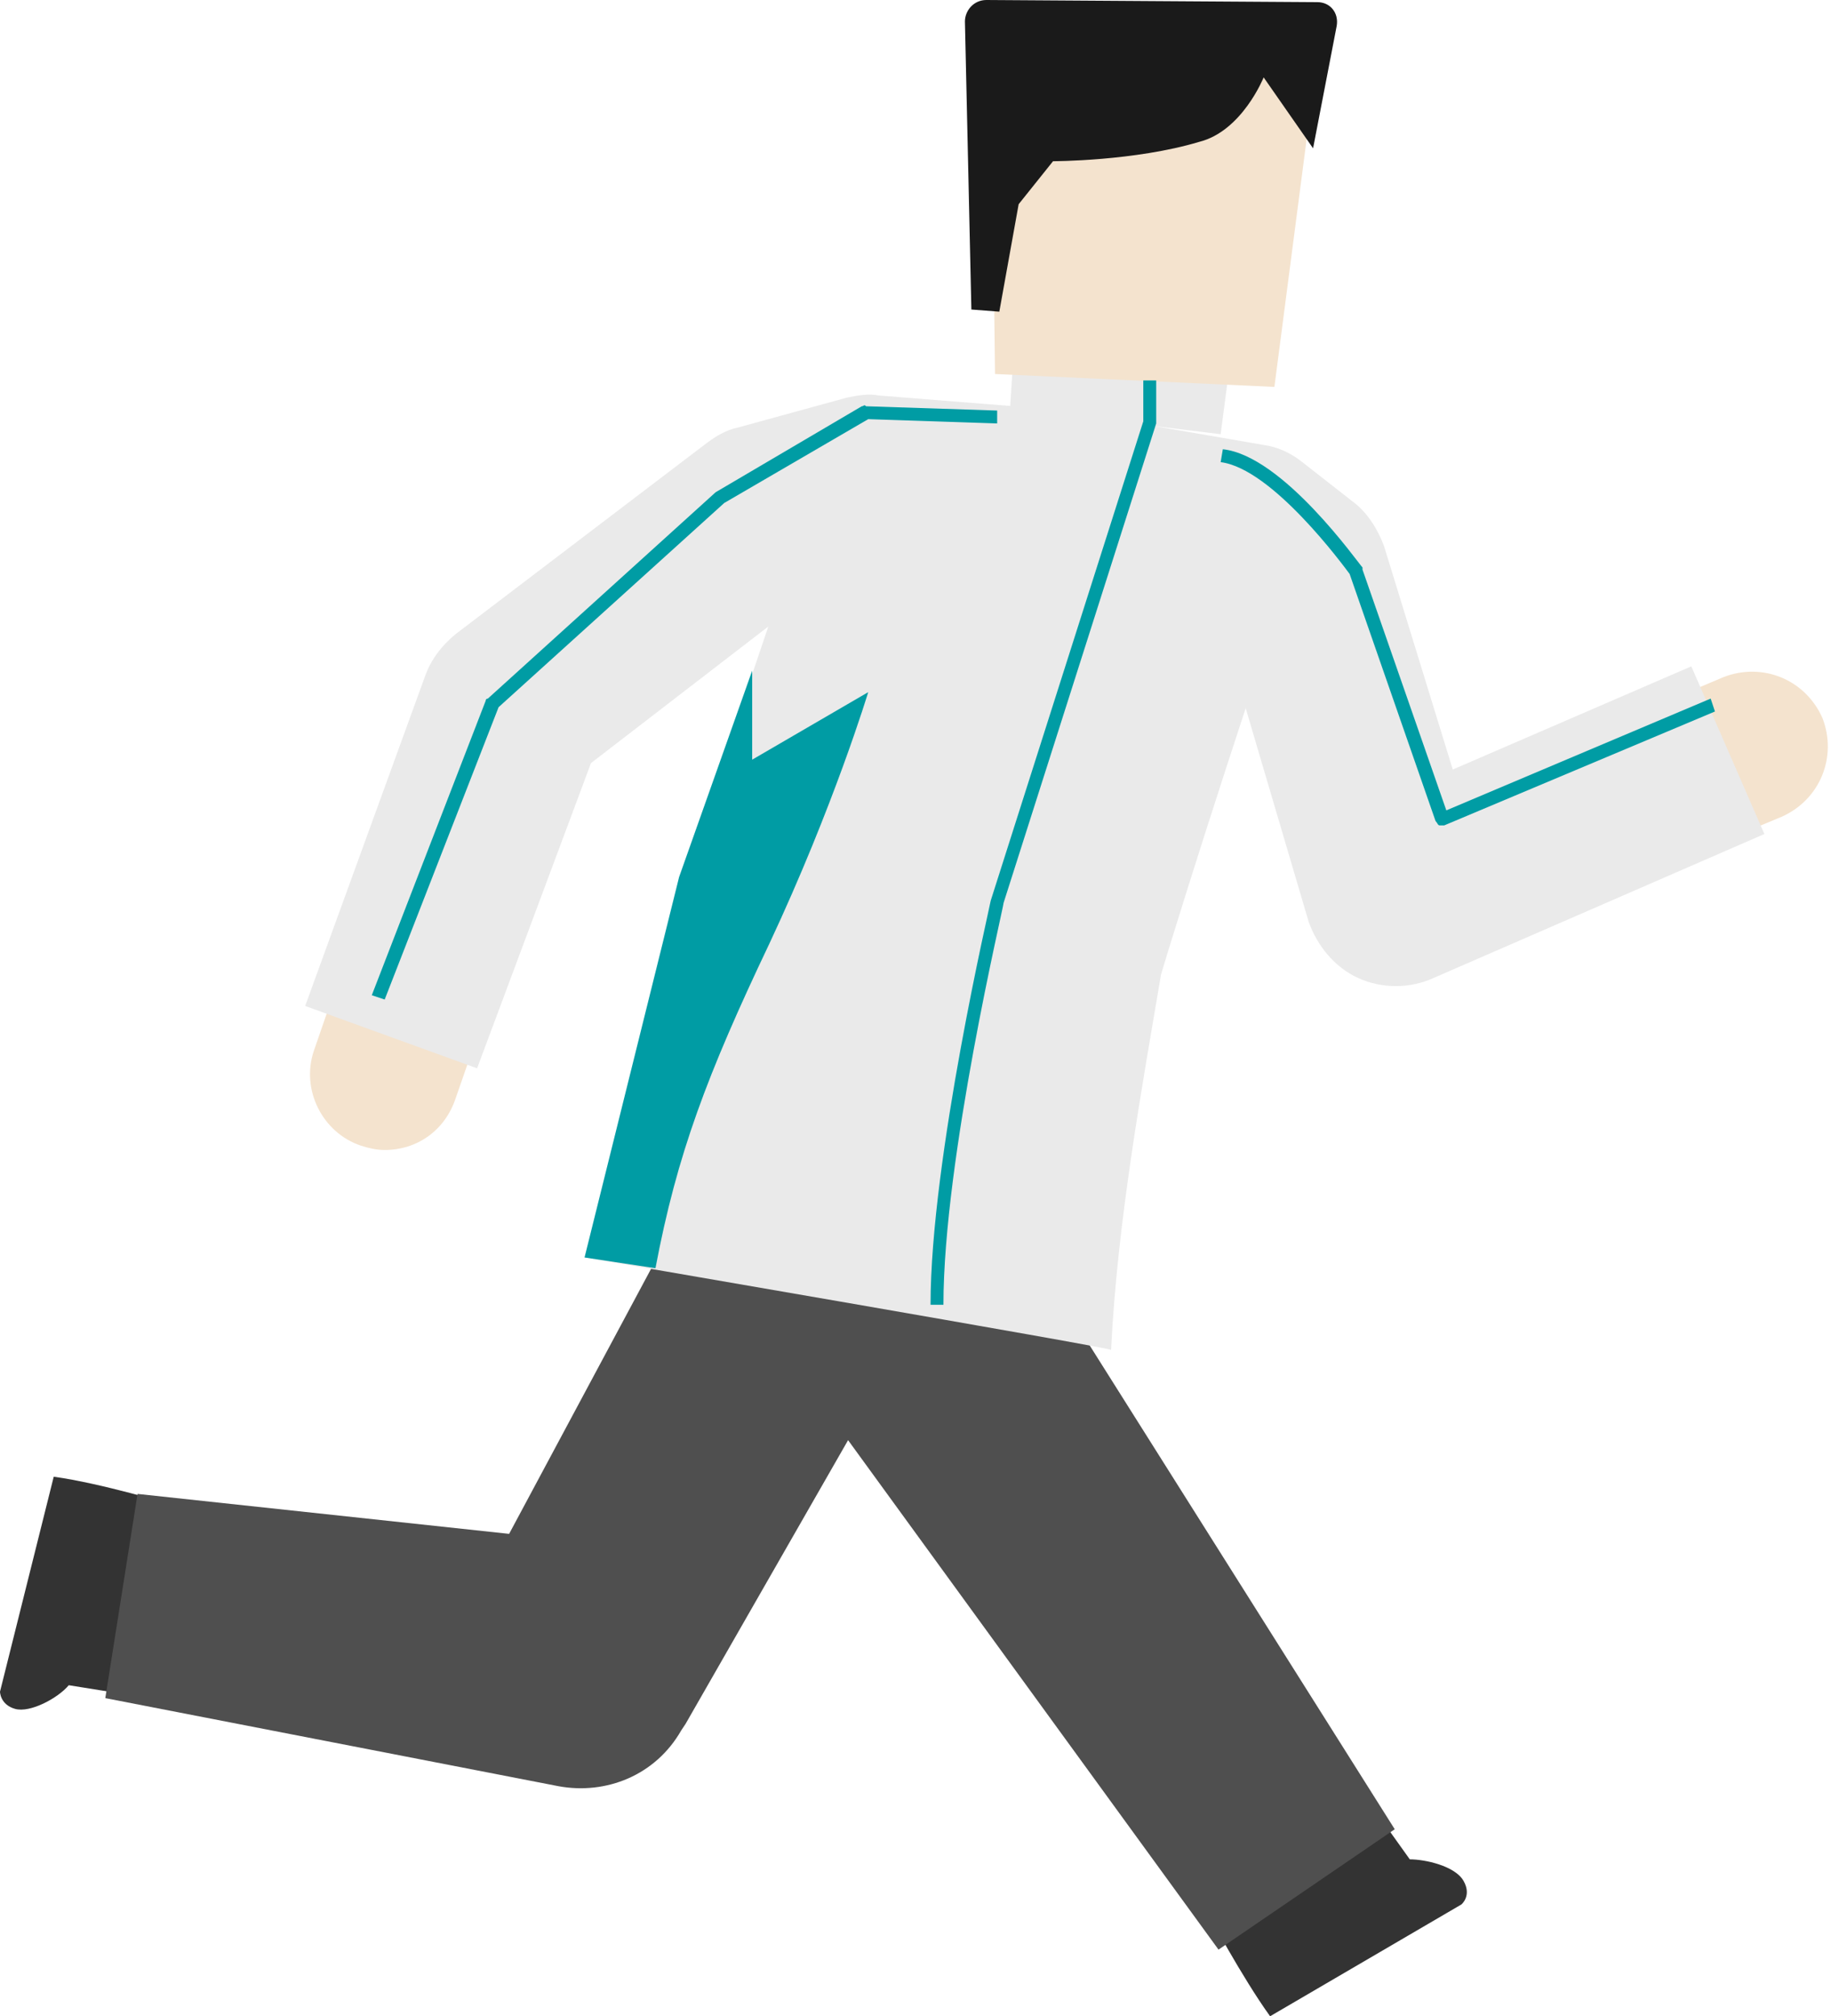
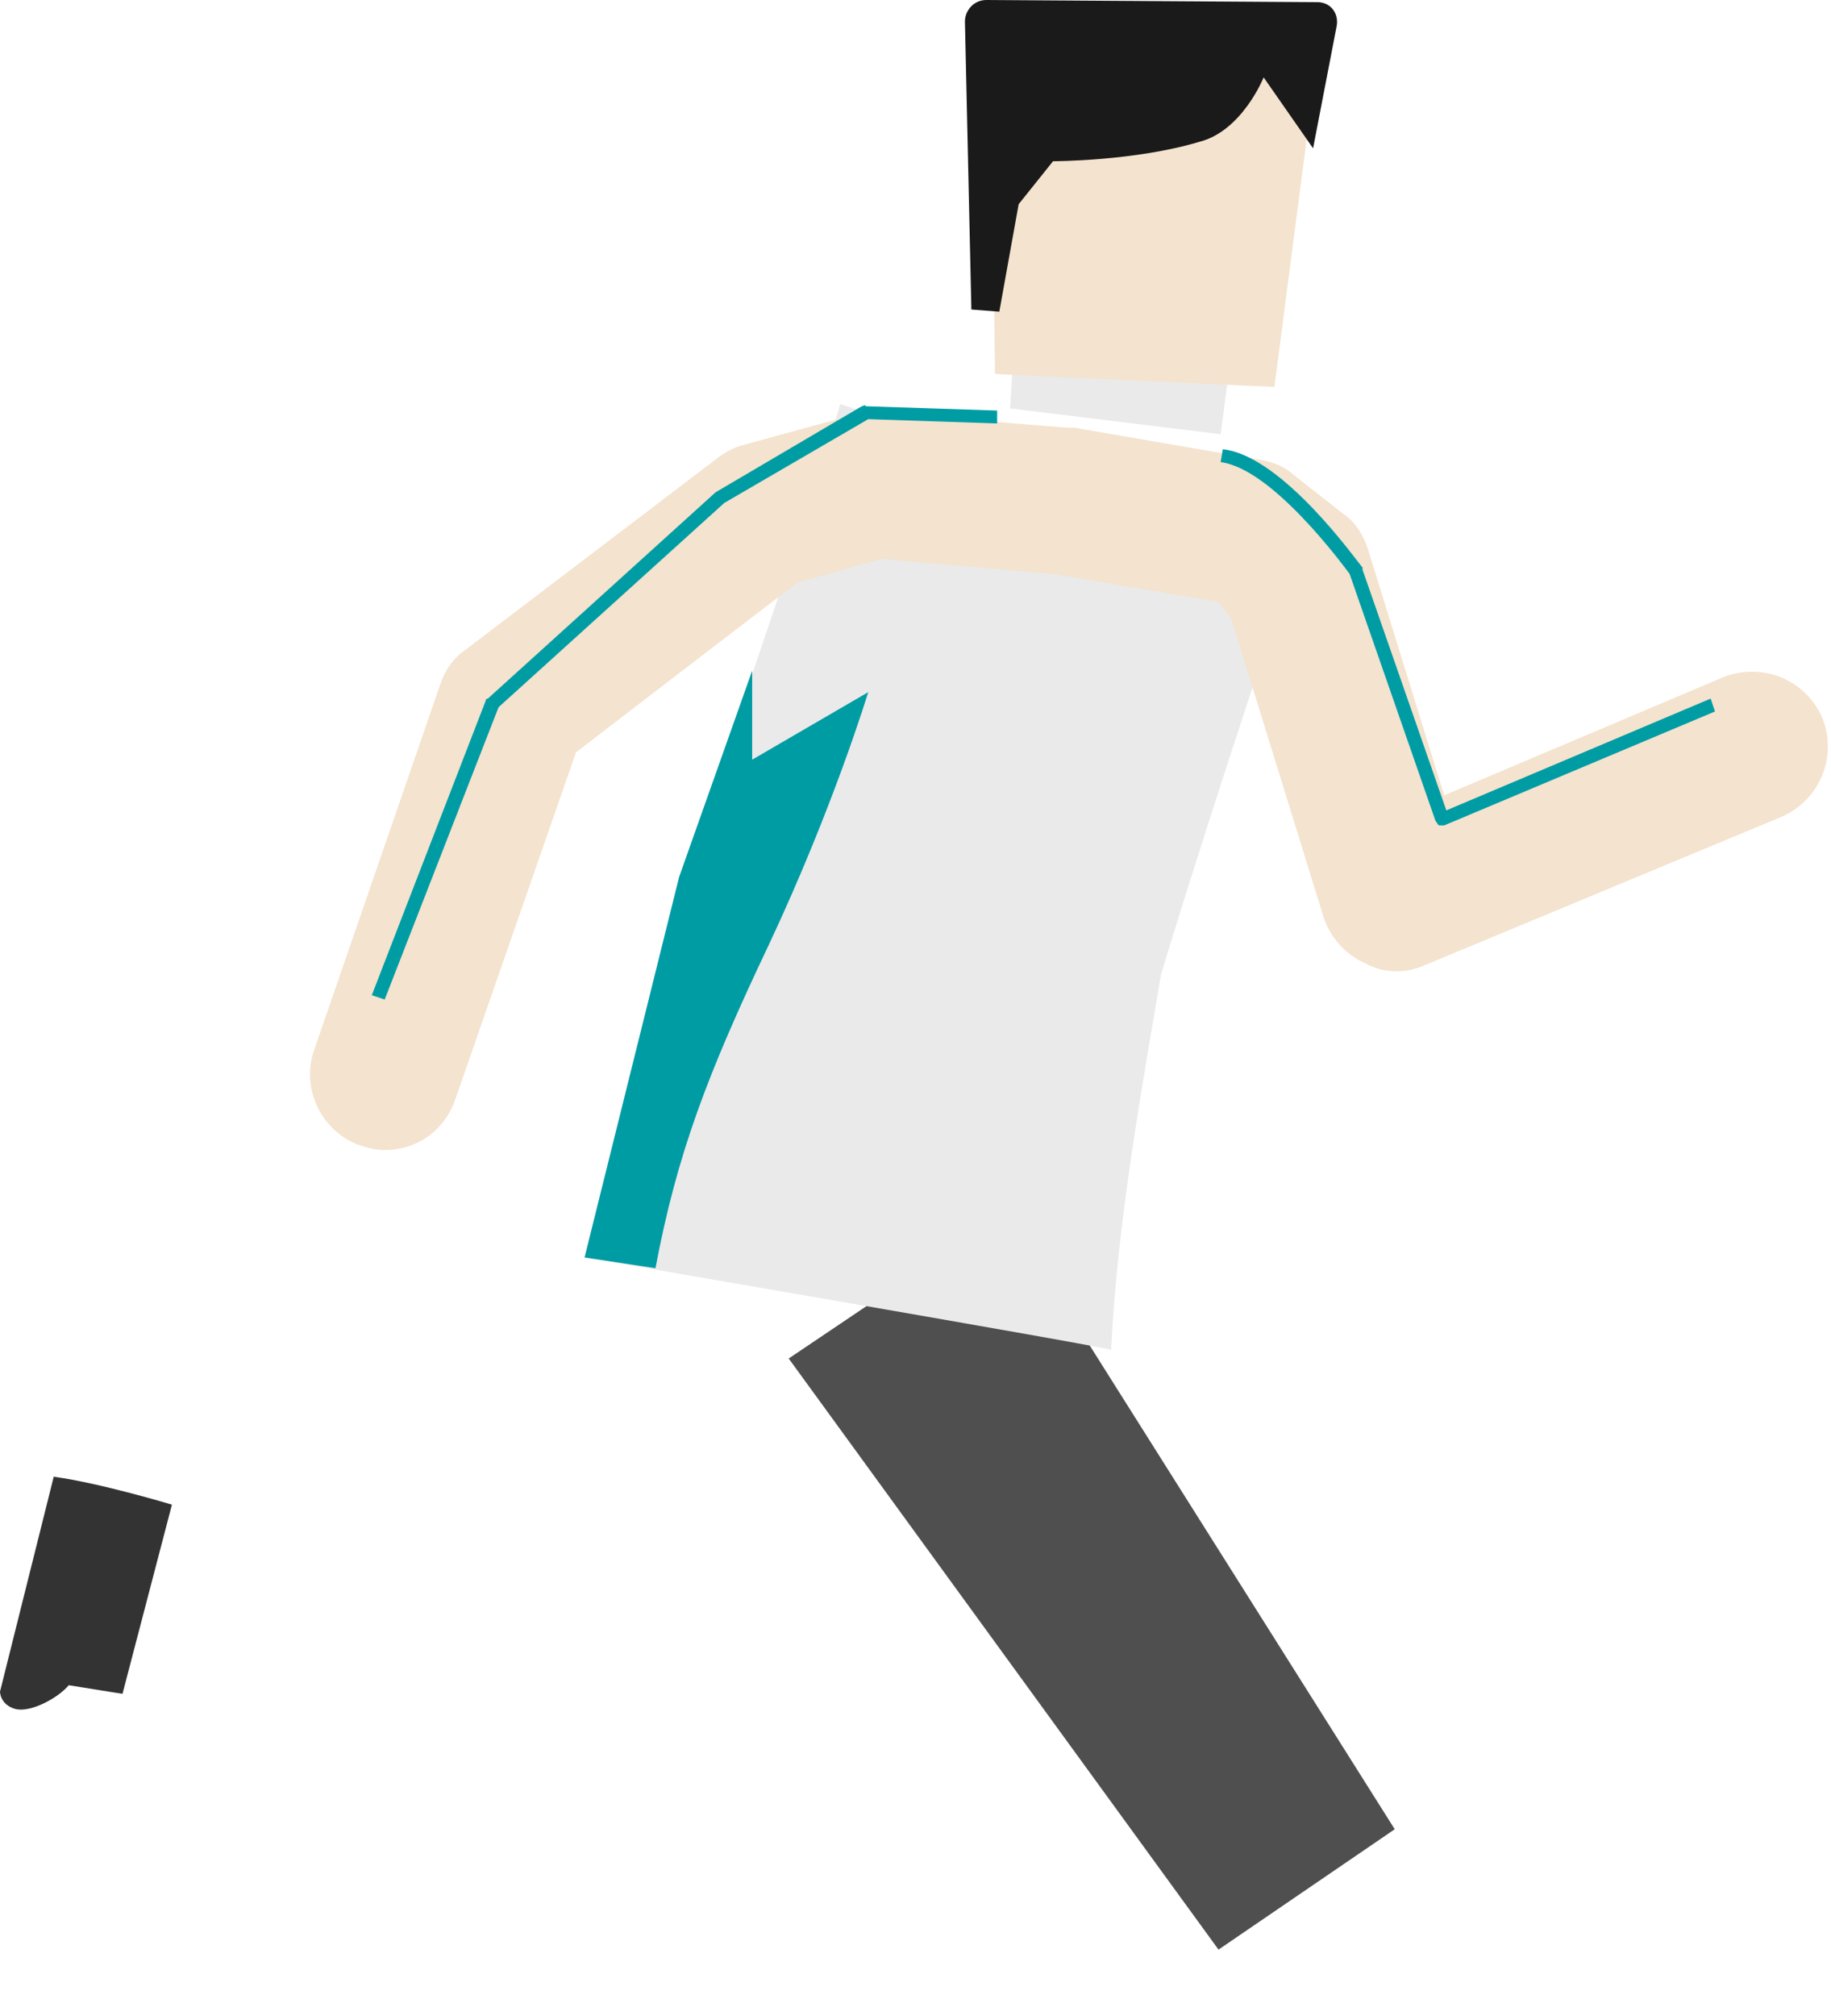
<svg xmlns="http://www.w3.org/2000/svg" version="1.1" id="レイヤー_1" x="0px" y="0px" width="85.2px" height="93.8px" viewBox="0 0 85.2 93.8" style="enable-background:new 0 0 85.2 93.8;" xml:space="preserve">
  <style type="text/css">
	.st0{fill:#333333;}
	.st1{fill:#4F4F4F;}
	.st2{fill:#EAEAEA;}
	.st3{fill:#009CA4;}
	.st4{fill:#F4E3CE;}
	.st5{fill:#1A1A1A;}
</style>
  <g>
    <g>
-       <path class="st0" d="M56.2,89c0,0,1.6,3,2.9,4.8l8.9-5.2c0,0,0.5-0.4,0.1-1.1s-1.8-1-2.5-1l-1.5-2.1L56.2,89z" />
-     </g>
+       </g>
    <g>
      <path class="st0" d="M8,70c0,0-3.3-1-5.5-1.3L0,78.7c0,0,0,0.6,0.7,0.8s2-0.5,2.5-1.1l2.5,0.4L8,70z" />
    </g>
    <g>
      <polygon class="st1" points="46.8,56.4 64.9,85.1 56.7,90.7 36.7,63.2 46.8,56.4   " />
    </g>
    <g>
-       <path class="st1" d="M42.9,61L31.9,80.2l-0.2,0.3c-1.2,2.1-3.5,3-5.7,2.6L4.9,79l1.5-9.5l21.4,2.3l-5.9,2.9l10.5-19.6L42.9,61    L42.9,61z" />
-     </g>
+       </g>
    <g>
      <path class="st2" d="M27.2,58.5c2.4-5.8,3.4-12.2,4.7-18.3c0-0.4,1.9-5.4,2.1-5.9c1.7-5,3.6-10.5,5.1-15.5c0,0,21.3,6.9,21.3,6.9    c-2,5.8-4.9,14.7-6.7,20.7c0,0,0.4-1.5,0.4-1.5c-1,5.9-2.1,11.9-2.4,17.9C51.7,62.7,27.2,58.5,27.2,58.5L27.2,58.5z" />
    </g>
    <g>
      <path class="st3" d="M34.9,35.4l5.5-3.2c0,0-1.6,5.3-4.6,11.7c-2.9,6.1-4.3,9.8-5.3,15.1l-3.3-0.5l4.4-17.7l3.4-9.6V35.4z" />
    </g>
    <g>
      <path class="st4" d="M17.9,53.5c-0.4,0-0.8-0.1-1.1-0.2c-1.8-0.6-2.8-2.6-2.2-4.4l5.9-17.1c0.2-0.6,0.6-1.2,1.2-1.6l11.7-8.9    c0.4-0.3,0.8-0.5,1.2-0.6l5.1-1.4c0.4-0.1,0.8-0.2,1.2-0.1l8.8,0.7c0.1,0,0.2,0,0.3,0l8.7,1.5c0.5,0.1,1.1,0.3,1.5,0.7l2.3,1.8    c0.6,0.4,1,1.1,1.2,1.8l3.5,11.3l13-5.5c1.8-0.7,3.8,0.1,4.6,1.9c0.7,1.8-0.1,3.8-1.9,4.6l-16.6,6.9c-0.9,0.4-1.9,0.4-2.8-0.1    c-0.9-0.4-1.6-1.2-1.9-2.1l-4.3-13.9L56.7,28l-7.7-1.3L41,26l-3.9,1.1L26.8,35l-5.6,16.1C20.7,52.6,19.4,53.5,17.9,53.5z" />
    </g>
    <g>
-       <path class="st2" d="M22.2,49.7l-8-2.9l5.6-15.4c0.3-0.8,0.8-1.4,1.4-1.9l11.7-8.9c0.4-0.3,0.9-0.6,1.4-0.7l5.1-1.4    c0.5-0.1,1-0.2,1.5-0.1l8.8,0.7c0.1,0,0.3,0,0.4,0.1l8.7,1.5c0.7,0.1,1.3,0.4,1.8,0.8l2.3,1.8c0.7,0.5,1.2,1.3,1.5,2.1l3.2,10.4    l11.1-4.8l3.4,7.8l-15.4,6.7c-1.1,0.5-2.4,0.5-3.5,0c-1.1-0.5-1.9-1.5-2.3-2.6L56.8,29l-0.4-0.3L49,27.4l-7.9-0.6l-3.6,1l-10,7.7    L22.2,49.7z" />
-     </g>
+       </g>
    <g>
      <polygon class="st2" points="57.4,15.6 56.8,20.2 47,19 47.3,14.3   " />
    </g>
    <g>
      <polygon class="st4" points="61.5,1.1 59.3,18 46.3,17.4 46.1,1   " />
    </g>
    <g>
      <path class="st5" d="M61.1,6.9l-2.3-3.3c0,0-1,2.5-3,3C52.8,7.5,49,7.5,49,7.5l-1.6,2l-0.9,5l-1.3-0.1L44.9,1c0-0.5,0.4-1,1-1    l15.4,0.1c0.6,0,1,0.5,0.9,1.1L61.1,6.9z" />
    </g>
    <g>
-       <path class="st3" d="M43.9,60.7h-0.6c0-6.8,2.8-18.7,2.8-18.8l7.1-22.3v-1.9h0.6v1.9c0,0,0,0.1,0,0.1l-7.1,22.3    C46.7,42.2,43.9,53.9,43.9,60.7z" />
-     </g>
+       </g>
    <g>
      <path class="st3" d="M17.9,46.5l-0.6-0.2l5.3-13.7c0,0,0-0.1,0.1-0.1l10.6-9.6l6.8-4c0.1,0,0.1-0.1,0.2,0l6.1,0.2l0,0.6l-6-0.2    l-6.7,3.9l-10.5,9.5L17.9,46.5z" />
    </g>
    <g>
      <path class="st3" d="M67.1,38.4c0,0-0.1,0-0.1,0c-0.1,0-0.1-0.1-0.2-0.2l-4-11.5c-0.3-0.4-3.6-4.9-6-5.2l0.1-0.6    c2.8,0.3,6.3,5.3,6.5,5.5c0,0,0,0.1,0,0.1l3.9,11.2l12.3-5.2l0.2,0.6l-12.6,5.3C67.2,38.4,67.2,38.4,67.1,38.4z" />
    </g>
  </g>
</svg>